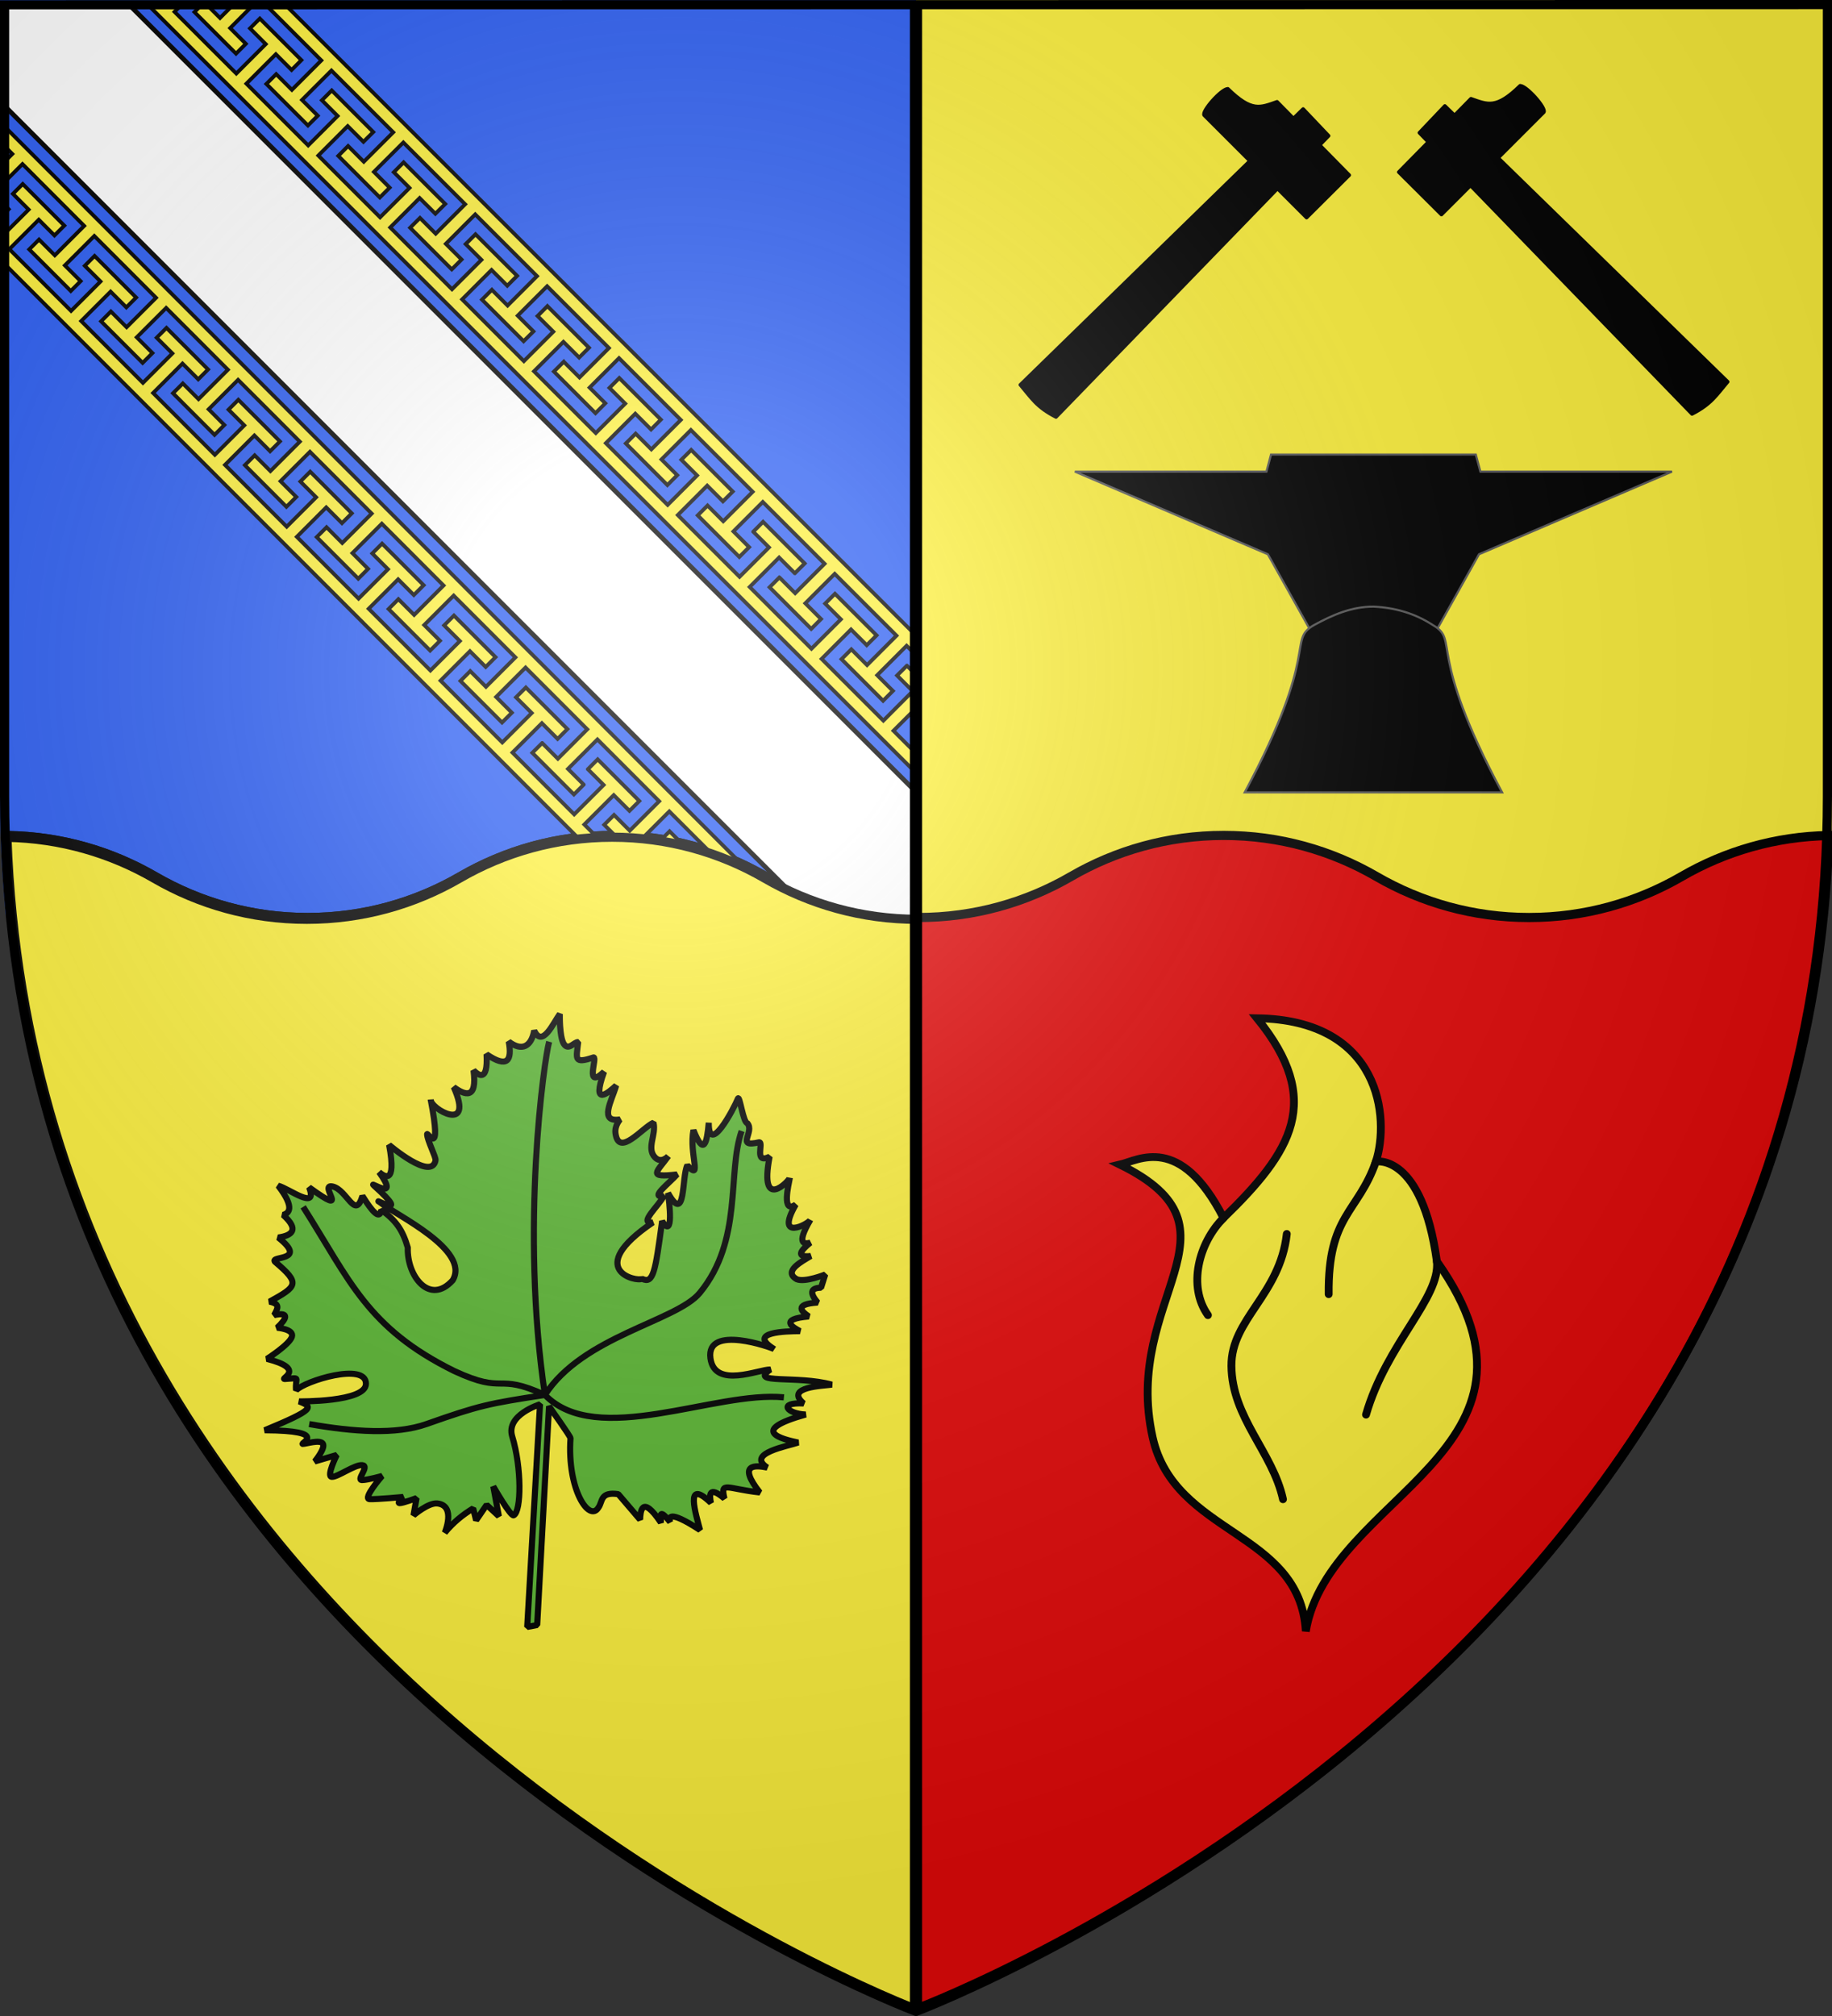
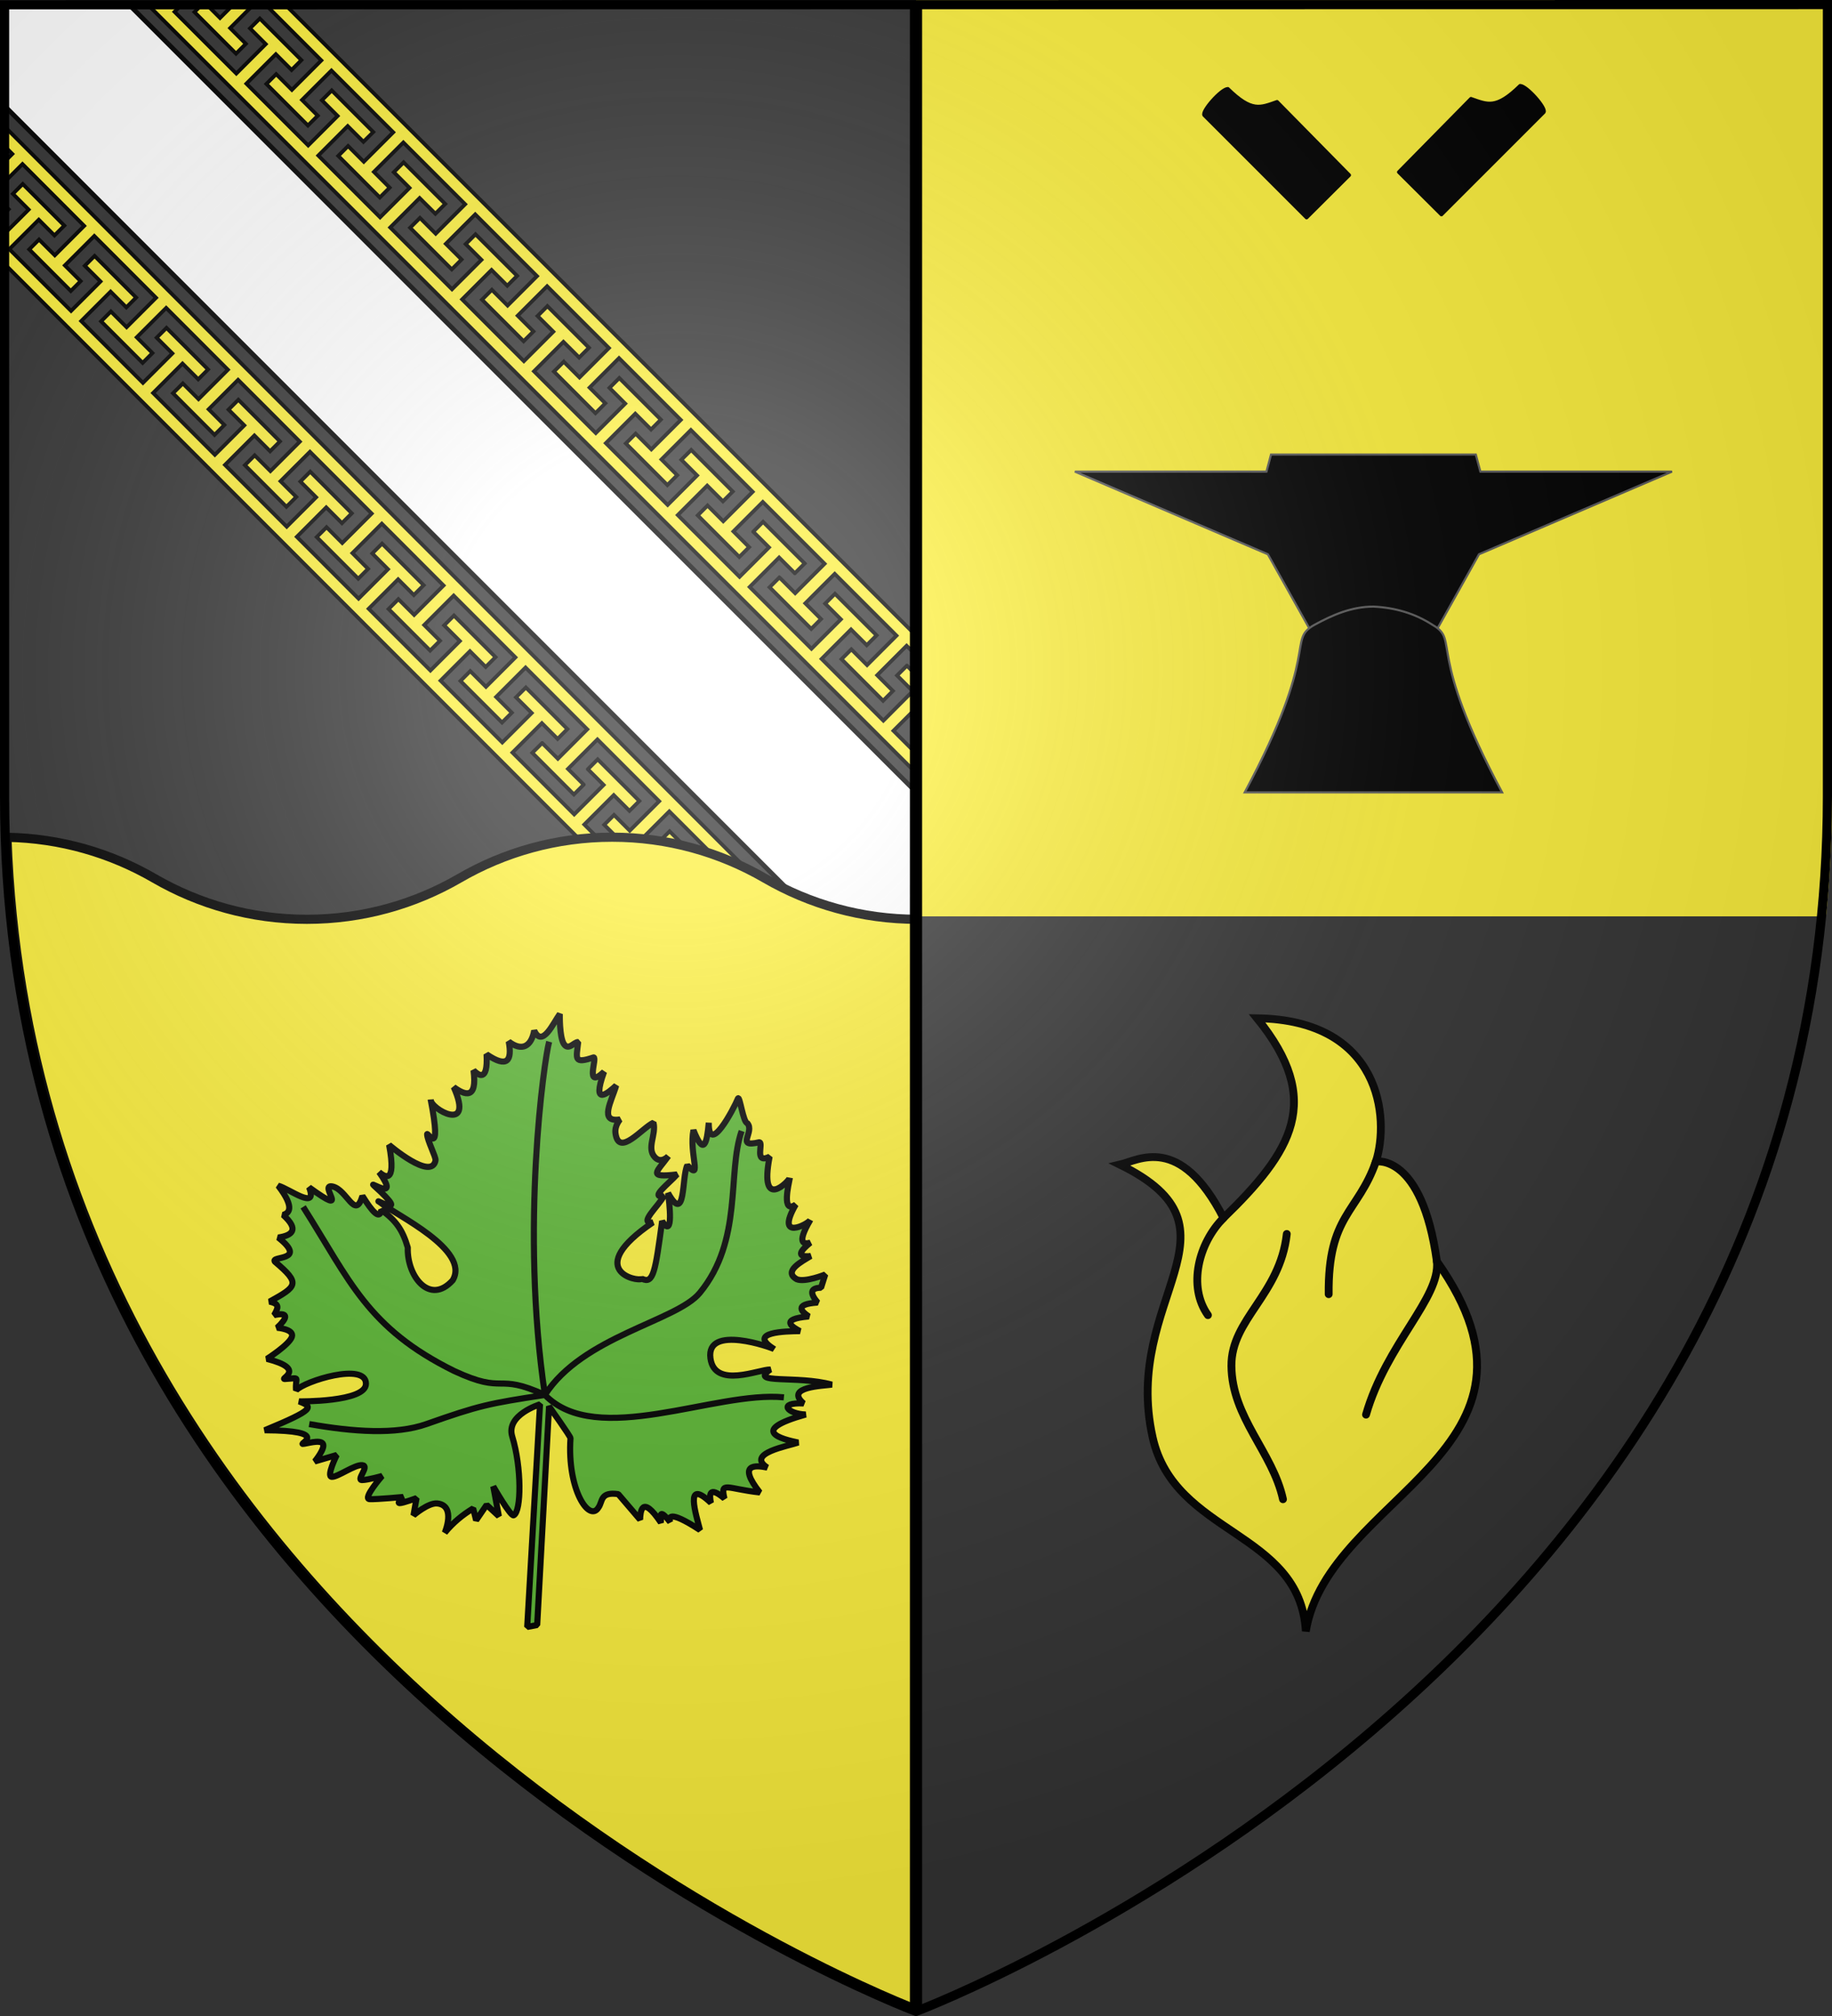
<svg xmlns="http://www.w3.org/2000/svg" xmlns:xlink="http://www.w3.org/1999/xlink" xml:space="preserve" width="600" height="660" version="1.0">
  <rect width="100%" height="100%" fill="#333333" stroke="none" />
  <defs>
    <clipPath id="h" clipPathUnits="userSpaceOnUse">
      <path d="M-299.155-296.922v422.729c0 22.042 1.091 43.439 3.16 64.229h483.797v-486.958z" style="display:inline;fill:#2b5df2;fill-opacity:1;fill-rule:evenodd;stroke:none;stroke-width:1.623px;stroke-linecap:butt;stroke-linejoin:miter;stroke-opacity:1" />
    </clipPath>
    <clipPath id="g" clipPathUnits="userSpaceOnUse">
      <path d="M-31-14h331v682H-31z" style="fill:#fcef3c;fill-rule:evenodd;stroke:#000;stroke-width:2.572" />
    </clipPath>
    <clipPath id="i" clipPathUnits="userSpaceOnUse">
      <path d="M-31-14h331v682H-31z" style="fill:#fcef3c;fill-rule:evenodd;stroke:#000;stroke-width:2.572" />
    </clipPath>
    <linearGradient id="b">
      <stop offset="0" style="stop-color:white;stop-opacity:.314" />
      <stop offset=".19" style="stop-color:white;stop-opacity:.251" />
      <stop offset=".6" style="stop-color:#6b6b6b;stop-opacity:.125" />
      <stop offset="1" style="stop-color:black;stop-opacity:.125" />
    </linearGradient>
    <linearGradient id="a">
      <stop offset="0" style="stop-color:#fd0000;stop-opacity:1" />
      <stop offset=".5" style="stop-color:#e77275;stop-opacity:.659" />
      <stop offset="1" style="stop-color:black;stop-opacity:.323" />
    </linearGradient>
    <g id="e">
      <path id="d" d="M0 0v1h.5L0 0z" transform="rotate(18 3.157 -.5)" />
      <use xlink:href="#d" width="810" height="540" transform="scale(-1 1)" />
    </g>
    <g id="f">
      <use xlink:href="#e" width="810" height="540" transform="rotate(72)" />
      <use xlink:href="#e" width="810" height="540" transform="rotate(144)" />
    </g>
    <radialGradient xlink:href="#b" id="k" cx="221.445" cy="226.331" r="300" fx="221.445" fy="226.331" gradientTransform="matrix(1.353 0 0 1.349 -77.63 -85.747)" gradientUnits="userSpaceOnUse" />
    <path id="c" d="M-265.864 407.796h17.546v41.013h-17.546z" style="font-size:12px;fill:#e1c200;fill-rule:evenodd;stroke:#000;stroke-width:3;stroke-miterlimit:4;stroke-dasharray:none;stroke-opacity:1" />
  </defs>
  <g style="display:inline">
-     <path d="M0 0v260.43c0 13.58.672 26.762 1.947 39.57H300V0Z" style="display:inline;fill:#2b5df2;fill-opacity:1;fill-rule:evenodd;stroke:none;stroke-width:1px;stroke-linecap:butt;stroke-linejoin:miter;stroke-opacity:1" />
    <path d="M600 0v260.43c0 13.58-.672 26.762-1.947 39.57H300V0Z" style="display:inline;fill:#fcef3c;fill-opacity:1;fill-rule:evenodd;stroke:none;stroke-width:1px;stroke-linecap:butt;stroke-linejoin:miter;stroke-opacity:1" />
-     <path d="M200.775 273.5c-18.227 0-35.28 4.905-50 13.438-14.725 8.535-31.767 13.437-50 13.437-18.227 0-35.28-4.905-50-13.438-14.244-8.256-30.658-13.097-48.22-13.406 9.912 275.524 298.22 383.906 298.22 383.906s288.307-108.382 298.218-383.906c-17.555.31-33.98 5.153-48.218 13.406-14.725 8.536-31.767 13.438-50 13.438-18.227 0-35.28-4.905-50-13.438-14.725-8.535-31.767-13.437-50-13.437-18.227 0-35.28 4.905-50 13.438-14.725 8.535-31.767 13.437-50 13.437-18.227 0-35.28-4.905-50-13.438-14.725-8.535-31.767-13.437-50-13.437z" style="fill:#e20909;stroke:#000;stroke-width:3;stroke-opacity:1" />
-     <path d="M200.775 273.5c-18.227 0-35.28 4.905-50 13.438-14.725 8.535-31.767 13.437-50 13.437-18.227 0-35.28-4.905-50-13.438-14.244-8.256-30.658-13.097-48.22-13.406 9.912 275.524 298.22 383.906 298.22 383.906s288.307-108.382 298.218-383.906c-17.555.31-33.98 5.153-48.218 13.406-14.725 8.536-31.767 13.438-50 13.438-18.227 0-35.28-4.905-50-13.438-14.725-8.535-31.767-13.437-50-13.437-18.227 0-35.28 4.905-50 13.438-14.725 8.535-31.767 13.437-50 13.437-18.227 0-35.28-4.905-50-13.438-14.725-8.535-31.767-13.437-50-13.437z" clip-path="url(#g)" style="display:inline;fill:#fcef3c;stroke:#000;stroke-width:3;stroke-opacity:1" />
  </g>
  <g style="display:inline">
    <g clip-path="url(#h)" style="display:inline" transform="translate(184.3 183.864) scale(.616)">
      <g stroke="#000" stroke-width="1.405">
        <path fill="#fcef3c" stroke-width="2" d="m76.889 1.5 462.566 462.42a400.772 400.772 0 0 0 4.014-6.45l-29.393-29.372 15.621-15.649 8.371 8.352 5.22-5.21-22.081-22.087-5.219 5.209 8.348 8.353-15.645 15.65-32.845-32.825 15.638-15.649 8.371 8.373 5.223-5.23-22.1-22.088h-.003l-5.223 5.207 8.348 8.357-15.631 15.639-32.827-32.81 15.631-15.637 8.362 8.345 5.234-5.22-22.125-22.09-5.21 5.219 8.347 8.355L432.25 346.3l-32.852-32.826 15.645-15.65 8.346 8.353h.025l5.219-5.21-.018-.02-22.084-22.067-.02-.022-5.2 5.233v.021l8.347 8.332-15.64 15.627-32.838-32.816 15.63-15.637 8.37 8.352 5.222-5.21-22.101-22.109-5.223 5.207 8.35 8.354-15.645 15.65-32.848-32.826 15.645-15.65 8.37 8.377 5.218-5.233-22.102-22.088-5.218 5.21 8.369 8.374-15.645 15.63-32.838-32.817 15.631-15.639 8.361 8.332 5.233-5.207-22.102-22.09-.011.012-.012-.014-5.197 5.213.011.012-.013.012 8.351 8.332-15.644 15.648-32.824-32.824 15.63-15.639 8.336 8.344.012-.01.031.031 5.223-5.232-22.123-22.086-5.227 5.205 8.373 8.377-15.644 15.627-32.85-32.828 15.635-15.637 8.371 8.342 5.234-5.207-22.117-22.102-5.21 5.23 8.35 8.346-15.642 15.625-32.85-32.828 15.624-15.648 8.369 8.353 5.222-5.207-22.08-22.09-5.222 5.207 8.347 8.356-15.64 15.65-32.85-32.828 15.645-15.646 8.367 8.373 5.22-5.229-22.101-22.09-5.22 5.21 8.368 8.376-15.644 15.625L93.609 7.791 99.9 1.5H89.112l-.888.889-.89-.889Zm50.466 0-9.566 9.568-8.37-8.355-5.22 5.209 11.051 11.057 11.049 11.054 5.222-5.228-8.347-8.356L138.11 1.5Zm12.163 0 32.125 32.125-15.645 15.648-8.348-8.353-5.218 5.209 22.1 22.088 5.222-5.207-8.37-8.377 15.643-15.627 32.848 32.828-15.645 15.648-8.345-8.353-5.223 5.23 22.08 22.09.01-.01.012.01 5.223-5.21-.022-.022-8.35-8.354 15.645-15.625 32.85 32.826-15.645 15.647-8.346-8.352-.021-.021-5.225 5.209.01.012-.01.01 22.1 22.087.023.022 5.223-5.229-8.371-8.355 15.633-15.639 32.838 32.817-15.631 15.636-8.338-8.343-.014.013-.031-.035-5.22 5.23 22.12 22.09 5.225-5.209-8.37-8.375 15.641-15.626 32.85 32.826-15.633 15.636-8.361-8.343-.012.011-.008-.01-5.224 5.207 22.101 22.114 5.223-5.233-8.348-8.353 15.64-15.65 32.829 32.827-15.643 15.649-8.347-8.354-5.221 5.21 22.1 22.109 5.222-5.233-8.369-8.375 15.64-15.625 32.85 32.828-15.642 15.645-8.348-8.351-5.22 5.23 22.1 22.088 5.222-5.207-.022-.022-8.336-8.343 15.631-15.64 32.848 32.827-15.641 15.65-8.35-8.353-.02-.022-.003-.002-5.22 5.21.01.01-.01.011 22.126 22.113 5.219-5.234-8.358-8.361 15.631-15.64 32.848 32.83-15.643 15.646-8.345-8.354-.012.012-.014-.012-5.22 5.21 11.05 11.054 11.051 11.056 5.22-5.232-8.347-8.353 15.631-15.64 11.162 11.14 21.676 21.675-15.63 15.64-8.358-8.343-5.225 5.207.023.026 22.08 22.064 5.221-5.209-8.367-8.377 15.64-15.625 32.85 32.824-15.644 15.65-8.348-8.353-5.223 5.233 22.079 22.088.013-.014.012.014 2.135-2.14c.746-1.305 1.483-2.62 2.217-3.939l-7.5-7.507 15.642-15.627 2.527 2.525a377.99 377.99 0 0 0 3.319-7.125L149.937 1.5ZM556.11 435.045l-1.894 1.898.59.59c.438-.826.871-1.657 1.304-2.488z" style="display:inline" transform="translate(-300 -300)" />
        <path fill="#fff" stroke-linecap="round" stroke-linejoin="round" stroke-width="2.5" d="M1.5 1.5v54.584l480.176 480.172c19.128-19.492 37.515-41.492 53.808-66.186L66.91 1.5Z" style="display:inline" transform="translate(-300 -300)" />
        <path fill="#fcef3c" stroke-width="2" d="M-298.5-232.97v10.445l5.861 5.865-5.861 5.86v10.782l11.262-11.26 32.806 32.848-15.625 15.643-8.379-8.37-5.207 5.225 22.088 22.102 5.23-5.223-8.372-8.369 15.648-15.64 32.826 32.845-15.65 15.64-8.354-8.345-5.209 5.22 22.09 22.083 5.207-5.225-8.351-8.369 15.648-15.619 32.826 32.848-15.625 15.64-8.345-8.35-5.23 5.212 22.1 22.115 5.208-5.233-8.344-8.373 15.64-15.632 32.827 32.85-15.63 15.642-8.374-8.371-5.207 5.224 22.088 22.125 5.232-5.222-.031-.034.012-.011-8.344-8.334 15.637-15.635 32.824 32.828-15.65 15.64-8.33-8.347-.01.012-.012-.01-5.213 5.197.012.012-.01.01 22.087 22.101 5.21-5.232-8.333-8.361 15.64-15.63 32.815 32.838L-79 28.33l-8.375-8.371-5.209 5.223 22.088 22.101 5.232-5.22-8.377-8.372 15.65-15.64 32.827 32.847-15.65 15.643-8.354-8.35-5.209 5.223 22.111 22.102 5.21-5.223-8.352-8.37 15.635-15.63 32.816 32.838-15.625 15.64-8.332-8.347h-.022l-5.232 5.201.022.022 22.066 22.08.021.021 5.21-5.223v-.023l-8.354-8.348 15.65-15.644 32.826 32.853-15.636 15.631-8.356-8.347-5.218 5.21 22.087 22.125 5.221-5.234-8.344-8.361 15.637-15.631 32.81 32.826-15.636 15.631-8.36-8.348-5.208 5.223v.002h.002l22.09 22.102 5.228-5.223-8.375-8.371 15.65-15.64 32.825 32.847-15.647 15.64-8.355-8.347-5.21 5.222 22.09 22.08 5.21-5.222-8.356-8.37 15.65-15.62 32.827 32.847-15.625 15.64-8.356-8.347-5.22 5.21 12.242 12.251a513.05 513.05 0 0 0 27.205-24.97zm11.395 32.284-5.21 5.22 8.356 8.372-14.541 14.533v12.64l436.025 436.169a542.115 542.115 0 0 0 5.746-4.695l-17.148-17.158 15.627-15.645 8.365 8.36 5.219-5.212-.012-.011.012-.012-22.086-22.078-5.234 5.22 8.353 8.35-15.646 15.64-32.828-32.845 15.625-15.644 8.378 8.369 5.21-5.22-22.065-22.08h-.002l-.023-.022-5.207 5.22 8.341 8.36-15.636 15.632-21.68-21.677-11.139-11.16 15.639-15.633 8.354 8.347 5.234-5.218-11.059-11.053-11.054-11.049-5.21 5.22.012.012-.01.012 8.354 8.348-15.65 15.642-32.829-32.85 15.639-15.628 8.365 8.36 5.233-5.223L18.6 105.102l-.011.011-.012-.011-5.21 5.222v.002l.022.02 8.356 8.347-15.649 15.643-32.826-32.848 15.637-15.632 8.344 8.337.023.024 5.207-5.223-22.09-22.101-5.232 5.222 8.355 8.348-15.648 15.64-32.828-32.847 15.625-15.645 8.379 8.373 5.23-5.224-22.111-22.1-5.21 5.22 8.356 8.349-15.65 15.642-32.828-32.826L-87.52 9.4l8.358 8.35 5.23-5.22-22.113-22.102-5.207 5.222.01.01-.012.012 8.344 8.361-15.639 15.633-32.826-32.85 15.627-15.64 8.379 8.37 5.209-5.225-22.092-22.123-5.23 5.22.033.033-.012.012 8.344 8.338-15.637 15.63-32.816-32.837 15.636-15.63 8.354 8.37 5.232-5.222-.023-.024-22.088-22.101-.012.011-.008-.008-5.21 5.221.021.023 8.353 8.346-15.65 15.645-32.824-32.852 15.625-15.64 8.353 8.347.022.022 5.21-5.223-.01-.01.01-.012-22.09-22.08-5.23 5.223 8.352 8.348-15.648 15.642-32.826-32.847 15.625-15.641 8.378 8.37 5.207-5.226-22.09-22.101-5.208 5.223 8.355 8.347-15.65 15.643-32.828-32.826 15.652-15.643 8.353 8.35 5.233-5.225-11.055-11.049zm-11.395 9.446v7.908l3.947-3.953z" />
      </g>
    </g>
    <path d="M200.775 273.5c-18.227 0-35.28 4.905-50 13.438-14.725 8.535-31.767 13.437-50 13.437-18.227 0-35.28-4.905-50-13.438-14.244-8.256-30.658-13.097-48.22-13.406 9.912 275.524 298.22 383.906 298.22 383.906s288.307-108.382 298.218-383.906c-17.555.31-33.98 5.153-48.218 13.406-14.725 8.536-31.767 13.438-50 13.438-18.227 0-35.28-4.905-50-13.438-14.725-8.535-31.767-13.437-50-13.437-18.227 0-35.28 4.905-50 13.438-14.725 8.535-31.767 13.437-50 13.437-18.227 0-35.28-4.905-50-13.438-14.725-8.535-31.767-13.437-50-13.437z" clip-path="url(#i)" style="display:inline;fill:#fcef3c;stroke:#000;stroke-width:3;stroke-opacity:1" transform="translate(-.293 .586)" />
    <path d="m102.1 206.35 3.89-71.6s7.05 9.89 7.02 10.43c-1.15 16.91 6.18 27.66 9.15 22.72 1.44-1.9.44-5.28 6.5-4.4l7.14 8.35c.1-2.39.42-8.57 6.82.96.1-1.65-1.05-5.31 3.03-.17-.35-1.24-1.05-4.44 9.78 2.6-1.22-4.78-5.34-17.41 3.57-8.89-.5-2.41-.79-5.82 4.43-1.42-1.38-5.8.67-3.2 11.58-1.98-7.44-9.45-1.46-8.95 2.45-8.15-7.13-4.65 6.92-7.05 10.12-8.19-5.25-1.1-16.53-3.86 2.48-9.18-6.04-.19-9.31-4.05-.7-3.62-6.38-5.48 6.52-5.75 9.24-6.16-11.34-3.15-27.42 0-20.13-4.95-3.53-.14-18.24 6.44-19.62-3.65-1.55-11.29 20.18-3.51 20.92-3-9.24-5.71 3.94-5.87 8.41-5.92-2.25-1.17-7.11-3.94 2.89-4.8-2.2-1.48-5.18-4.02 2.89-4.55-2.51-2.956-2.57-4.806 1.11-4.853l1.37-4.329s-6.62 2.659-9.32 1.549c-4.62-2.606 1.71-5.848 4.57-7.598-5.1.524-3.26-1.857-.13-4.373-1.54.394-5.03 1.046 0-7.455-.66 1.418-11.75 7.116-4.78-5.022-4.73 3.225-2.35-6.512-1.92-8.795-.17 1.003-10.16 11.402-6.64-6.874-5.31 2.563-1.83-4.683-3.41-4.728-7.99 1.892-1.27-3.375-3.92-6.282-1.36-.296-2.45-9.067-3.03-8.056-1.42 3.504-9.63 18.924-9.57 7.949-.59 6.769-1.63 10.999-5.01 2.426-1.5 7.631 3.02 17.045-2.01 11.509-1.9 3.776-.42 19.665-6.32 9.071.43 2.911 1.92 15.44-1.93 9.195-2.24 16.598-2.86 20.716-6.62 18.866-1.6 1.174-19.28-2.919 3.59-18.44-5.04.64 2.15-5.632 3.56-8.635-4.85.761 1.84-4.196 4.34-7.072-9.96 1.173-6.54-.824-2.83-5.993 0 0-2.31 2.611-4.4.387-2.85-3.038.51-7.375-.47-11.323-3.61 1.574-11.32 11.423-12.44 3.497-.36-2.555 1.51-4.583 1.51-4.583-7.1 1.169-2.75-6.015-1.29-11.09-2.44 2.255-8.25 7.344-3.97-4.484-6.5 5.999-2.13-4.689-3.42-4.725-6.63 2.217-5.66.466-5.05-5.03-1.37-.04-3.18 2.929-4.68.636-1.51-2.292-1.34-9.805-1.34-9.805-2.11 2.884-5.7 11.21-8.39 5.412-.95 5.352-4.123 6.857-8.34 3.615 1.141 6.133-.359 8.863-7.26 4.161.527 9.591-2.875 6.62-4.27 5.274 1.301 9.744-2.884 8.097-6.48 5.468 6.886 15.438-7.69 7.041-7.53 4.153 3.81 19.7-1.185 10.299-1.18 11.275 0 1.928 2.95 7.519 2.75 8.561-1.31 6.843-15.2-5.064-15.2-5.064 2.555 13.677-1.85 10.096-3.29 8.901 7.155 9.94-3.423 2.846-1.78 4.318 13.864 12.424-2.3 2.956 2.29 5.722 4.878 3.953 29.5 15.435 23.6 25.376-7.48 8.318-15.03-1.304-14.71-10.707-1.721-5.917-3.969-8.941-8.69-12.35-.593 4.739-5.155-3.05-6.16-4.547-2.395 8.053-4.994-2.072-9.78-3.109-4.98-1.086 6.641 10.69-7.68.292 2.975 7.784-6.482.443-10.13-.549 5.755 7.498 3.341 9.04 1.62 9.557 5.436 4.916 2.868 6.743-1.6 7.408 9.922 7.891-2.824 5.901-1.07 7.937 8.483 7.159 7.274 8.046-1.78 13.056 3.497.76 2.804 2.03 1.5 4.41 5.237-1.14 4.085 1.25.97 4.14 0 0 5.68.42 4.84 2.97-.83 2.55-8.17 7.22-8.17 7.22 13.146 3.36 4.148 6.54 5.82 6.59 5.579-.32 3.33-.95 3.72 3.71 2.77-3.06 22.95-9.3 22.89-2.14 0 6.03-21.91 5.76-21.91 5.76 4.683 1.81 5.272 2.6-11.26 9.45 21.542.1 11.394 4.44 12.47 4.47 1.1 0 5.6-1.51 6.58-.1.99 1.44-2.65 5.84-2.65 5.84l7.2-2.11s-3.52 7.1-1.6 7.15c1.92.1 7.53-4.09 9.99-3.82 2.46.26-2.07 4.82-.15 4.88 1.91 0 6.62-1.35 6.62-1.35s-6.54 7.52-4.08 7.59c2.47.1 10.99-.71 10.99-.71s-2.26 1.99-1.16 2.02c1.1 0 5.53-1.64 5.53-1.64l-1 5.63s4.85-4.2 7.8-3.89c6.23.66 2.44 9.58 2.44 9.58 2.708-3.28 5.724-5.78 9.3-7.96l.97 3.89 3.45-5.04 4 3.71-1.83-9.76s5.69 9.96 6.69 9.46c2.55-1.31 2.62-15.7-.48-25.79-2.19-7.11 9.1-10.54 9.1-10.54l-4.2 72.88z" style="fill:#5ab532;stroke:#000;stroke-width:2;stroke-linejoin:bevel" transform="translate(73.833 325.654)" />
    <path d="M104.64 131.02c16.96 17.51 55.78-1.42 78.27.79M25.45 69.452C40.832 93.656 46.387 109.1 74.95 123.2c17.07 7.92 13.446.38 29.69 7.82-18.474 2.83-21.44 3.41-38.82 9.54-10.03 3.53-23.88 2.56-38.38 0m78.58-125.182c-1.59 5.656-9.545 60.951-1.38 115.642 12.37-19.27 43.09-24.11 50.72-33.412 14.24-17.336 8.88-39.169 13.7-52.992" style="fill:none;stroke:#000;stroke-width:2;stroke-linejoin:bevel" transform="translate(73.833 325.654)" />
    <g style="display:inline;fill:#fcef3c">
      <path d="M20.056 62.622c2.303-13.828 26.915-18.294 13.31-37.529-1.523-11-6.191-10.137-6.191-10.137C28.58 10.595 27.736.59 15.104.41c6.805 8.383 3.542 13.516-3.405 20.273-4.416-8.617-8.656-5.851-10.524-5.416 13.474 6.6.144 13.465 3.328 27.702 2.225 9.953 14.947 9.44 15.553 19.654z" style="fill:#fcef3c;fill-rule:evenodd;stroke:#000;stroke-width:.794;stroke-linecap:butt;stroke-linejoin:miter;stroke-miterlimit:4;stroke-dasharray:none;stroke-opacity:1" transform="translate(362.993 332.035) scale(3.225)" />
      <path d="M33.365 25.093c.392 3.68-5.131 8.373-7.196 15.554m1.006-25.69c-1.833 5.227-4.884 5.42-4.798 13.463M11.7 20.682c-2.529 2.531-3.666 6.95-1.586 9.866m7.621 18.688c-1.04-4.78-5.197-8.272-5.235-13.544-.034-4.754 4.922-7.192 5.622-13.385" style="fill:#fcef3c;fill-rule:evenodd;stroke:#000;stroke-width:.794;stroke-linecap:round;stroke-linejoin:miter;stroke-miterlimit:4;stroke-dasharray:none;stroke-opacity:1" transform="translate(362.993 332.035) scale(3.225)" />
    </g>
    <g style="display:inline;fill:#000;stroke:#5a5a5a;stroke-width:1.441;stroke-miterlimit:4;stroke-dasharray:none;stroke-opacity:1">
      <g style="fill:#000;stroke:#5a5a5a;stroke-width:1.441;stroke-miterlimit:4;stroke-dasharray:none;stroke-opacity:1">
        <g style="fill:#000;stroke:#5a5a5a;stroke-width:1.773;stroke-miterlimit:4;stroke-dasharray:none;stroke-opacity:1">
          <path d="m-349.469 225.469-38.062-67.844-160.844-68.688h159.688l3.78-14.187h170.657l3.813 14.188H-50.75l-160.844 68.687-38.062 67.844z" style="fill:#000;fill-opacity:1;fill-rule:evenodd;stroke:#5a5a5a;stroke-width:1.773;stroke-linecap:butt;stroke-linejoin:miter;stroke-miterlimit:4;stroke-dasharray:none;stroke-opacity:1" transform="matrix(.393 0 0 .394 567.541 119.356)" />
          <path d="M-299.563 201.11c-18.194.035-33.775 6.768-49.562 15.359-22.626 13.07 6.005 20.187-57.688 139h214.47c-63.693-118.813-35.031-125.93-57.657-139-15.216-9.894-31.712-14.508-49.563-15.36z" style="fill:#000;fill-opacity:1;fill-rule:evenodd;stroke:#5a5a5a;stroke-width:1.773;stroke-linecap:butt;stroke-linejoin:miter;stroke-miterlimit:4;stroke-dasharray:none;stroke-opacity:1" transform="matrix(.393 0 0 .394 567.541 119.356)" />
        </g>
      </g>
    </g>
    <g id="j" style="fill:#000;fill-opacity:1;stroke:#000;stroke-opacity:1">
-       <path d="m58.571 447.362 226.232-246.131 24.126 20.417L87.758 476.225c-11.73-8.877-19.74-12.704-29.187-28.863Z" style="color:#000;display:inline;overflow:visible;visibility:visible;opacity:1;fill:#000;fill-opacity:1;fill-rule:nonzero;stroke:#000;stroke-width:3;stroke-linecap:round;stroke-linejoin:round;stroke-miterlimit:4;stroke-dasharray:none;stroke-dashoffset:0;stroke-opacity:1;marker:none;marker-start:none;marker-mid:none;marker-end:none" transform="matrix(.022 -.383 .383 .022 381.52 148.12)" />
      <path d="M216.173 224.037 250.3 185.57l66.041 57.96c-4.187 14.712-7.662 21.993 13.494 41.303.24 5.591-17.957 23.623-21.368 21.49z" style="color:#000;display:inline;overflow:visible;visibility:visible;opacity:1;fill:#000;fill-opacity:1;fill-rule:nonzero;stroke:#000;stroke-width:3;stroke-linecap:round;stroke-linejoin:round;stroke-miterlimit:4;stroke-dasharray:none;stroke-dashoffset:0;stroke-opacity:1;marker:none;marker-start:none;marker-mid:none;marker-end:none" transform="matrix(.022 -.383 .383 .022 381.52 148.12)" />
    </g>
    <use xlink:href="#j" transform="matrix(-1 0 0 1 900 1)" />
  </g>
  <g style="display:inline">
    <path d="M300 658.5s298.5-112.32 298.5-397.772V2.176H1.5v258.552C1.5 546.18 300 658.5 300 658.5z" style="opacity:1;fill:url(#k);fill-opacity:1;fill-rule:evenodd;stroke:none;stroke-width:1px;stroke-linecap:butt;stroke-linejoin:miter;stroke-opacity:1" />
  </g>
  <g style="display:inline">
    <path d="M298 2h4v656h-4z" style="fill:#000;fill-opacity:1;stroke:none;stroke-width:15;stroke-linecap:round;stroke-linejoin:round;stroke-miterlimit:4;stroke-dasharray:none;display:inline" />
    <path d="M300 658.5S1.5 546.18 1.5 260.728V1.558l597-.059v259.23C598.5 546.178 300 658.5 300 658.5z" style="opacity:1;fill:none;fill-opacity:1;fill-rule:evenodd;stroke:#000;stroke-width:3;stroke-linecap:butt;stroke-linejoin:miter;stroke-miterlimit:4;stroke-dasharray:none;stroke-opacity:1" />
  </g>
</svg>